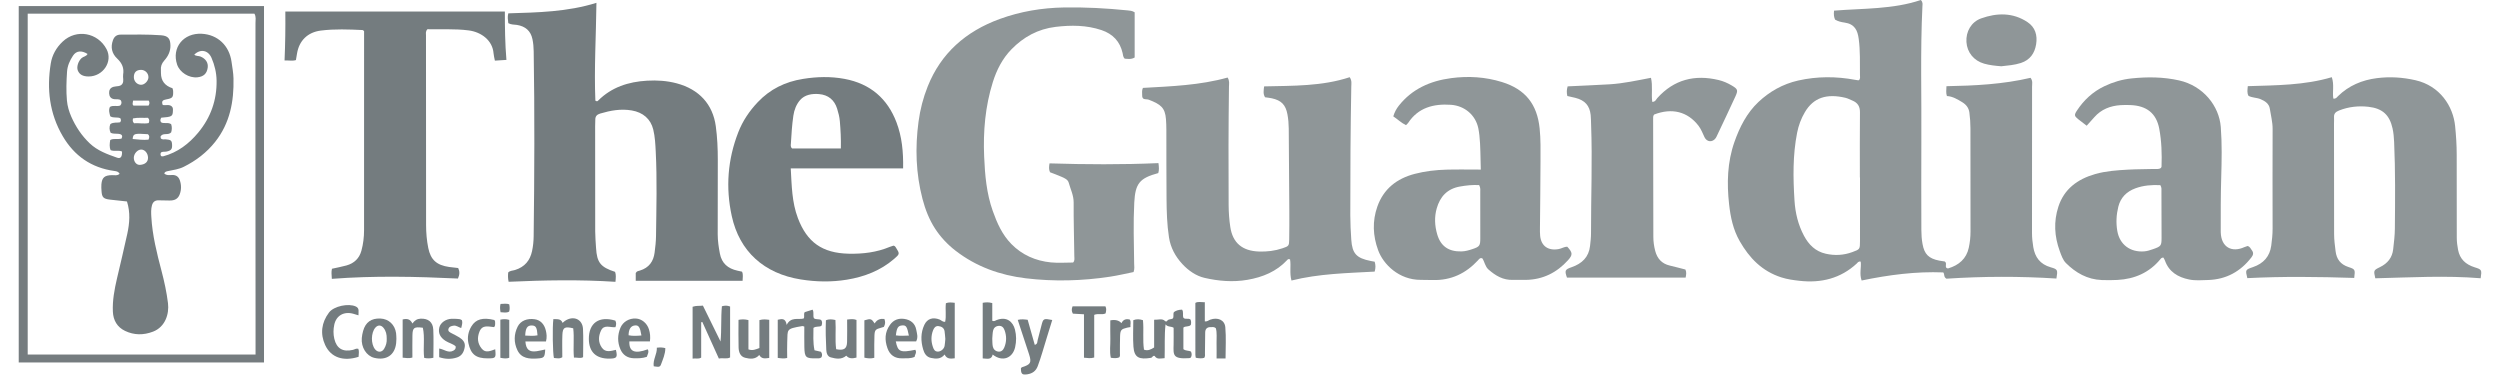
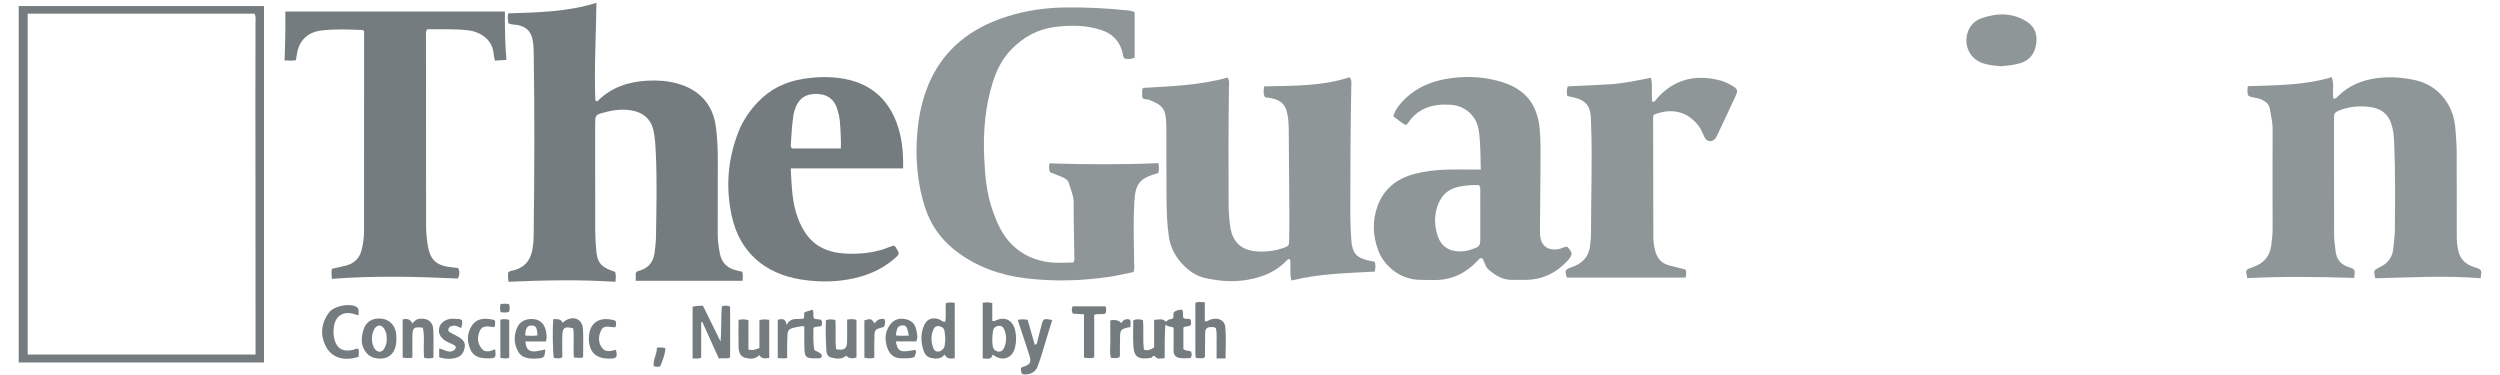
<svg xmlns="http://www.w3.org/2000/svg" width="267" height="40" viewBox="0 0 267 40" fill="none">
-   <path d="M207.929 10.256C207.812 9.916 207.874 9.615 207.881 9.207C210.921 9.151 213.935 9 216.863 8.31C217.121 8.643 217.025 8.959 217.025 9.252C217.027 14.458 217.023 19.663 217.017 24.869C217.017 25.381 217.069 25.885 217.154 26.39C217.336 27.464 217.875 28.22 219.016 28.547C219.778 28.765 219.777 28.823 219.626 29.748C215.684 29.494 211.729 29.511 207.877 29.764C207.552 29.566 207.711 29.311 207.54 29.094C204.631 28.976 201.724 29.354 198.822 29.958C198.56 29.227 198.808 28.567 198.725 27.944C198.47 27.882 198.4 28.053 198.293 28.151C196.579 29.733 194.508 30.252 192.198 29.991C191.543 29.918 190.886 29.83 190.245 29.624C188.171 28.957 186.833 27.552 185.808 25.767C185.095 24.524 184.819 23.182 184.667 21.811C184.419 19.564 184.474 17.331 185.239 15.155C185.798 13.569 186.562 12.061 187.797 10.897C188.969 9.791 190.394 8.971 192.05 8.599C194.081 8.144 196.108 8.146 198.145 8.529C198.248 8.548 198.353 8.563 198.457 8.576C198.482 8.579 198.509 8.567 198.54 8.561C198.705 8.394 198.645 8.18 198.643 7.986C198.629 6.712 198.683 5.436 198.513 4.164C198.39 3.25 198.096 2.564 196.988 2.409C196.685 2.367 196.315 2.295 195.987 2.096C195.869 1.838 195.826 1.545 195.876 1.137C198.996 0.885 202.177 1.004 205.145 0C205.385 0.25 205.324 0.463 205.315 0.659C205.08 5.504 205.234 10.353 205.2 15.201C205.178 18.313 205.201 21.426 205.201 24.54C205.201 25.051 205.235 25.558 205.327 26.063C205.524 27.149 205.978 27.609 207.109 27.834C207.315 27.875 207.525 27.899 207.7 27.926C207.975 28.125 207.7 28.396 207.881 28.613C207.923 28.627 208.006 28.684 208.064 28.666C209.214 28.321 210.01 27.632 210.263 26.471C210.389 25.897 210.452 25.314 210.451 24.723C210.444 21.049 210.446 17.374 210.443 13.7C210.443 13.138 210.403 12.58 210.33 12.021C210.264 11.518 209.985 11.17 209.567 10.915C209.061 10.608 208.552 10.294 207.928 10.256H207.929ZM198.648 18.951H198.634C198.634 16.63 198.621 14.308 198.643 11.988C198.649 11.367 198.4 10.966 197.818 10.732C197.573 10.634 197.337 10.502 197.082 10.442C195.08 9.973 193.68 10.427 192.763 11.976C192.356 12.663 192.083 13.41 191.932 14.177C191.46 16.575 191.499 19.001 191.653 21.421C191.735 22.724 192.033 23.993 192.662 25.173C193.169 26.123 193.876 26.847 194.995 27.099C195.949 27.315 196.898 27.263 197.82 26.926C198.637 26.628 198.645 26.623 198.647 25.762C198.653 23.492 198.649 21.221 198.649 18.951H198.648Z" fill="#8F9698" />
  <path d="M54.287 2.476C54.246 2.12 54.186 1.796 54.287 1.425C57.441 1.33 60.596 1.272 63.7 0.303C63.658 3.871 63.445 7.343 63.586 10.752C63.783 10.875 63.834 10.79 63.882 10.742C65.309 9.318 67.107 8.731 69.11 8.617C70.176 8.556 71.234 8.623 72.272 8.9C74.663 9.538 76.128 11.131 76.448 13.486C76.609 14.675 76.663 15.873 76.661 17.073C76.657 19.726 76.646 22.38 76.651 25.033C76.653 25.721 76.754 26.401 76.883 27.08C77.079 28.116 77.73 28.683 78.764 28.908C78.919 28.942 79.074 28.976 79.249 29.014C79.398 29.326 79.307 29.651 79.309 29.987H67.897V29.16C68.015 28.939 68.195 28.94 68.34 28.896C69.32 28.596 69.793 27.913 69.912 26.976C69.986 26.395 70.056 25.809 70.063 25.224C70.1 22.214 70.185 19.203 70.033 16.194C69.993 15.406 69.957 14.614 69.769 13.841C69.492 12.701 68.667 12 67.473 11.796C66.309 11.597 65.204 11.798 64.101 12.127C63.744 12.233 63.573 12.429 63.578 12.784C63.581 13.013 63.561 13.243 63.561 13.473C63.561 17.223 63.558 20.974 63.568 24.724C63.569 25.31 63.623 25.896 63.658 26.482C63.751 28.045 64.139 28.532 65.692 29.034C65.805 29.347 65.772 29.668 65.731 30.098C61.907 29.846 58.114 29.925 54.321 30.094C54.237 29.713 54.246 29.412 54.276 29.1C54.47 28.896 54.76 28.912 55 28.837C56.047 28.513 56.611 27.815 56.825 26.81C56.937 26.283 56.989 25.751 56.995 25.215C57.076 18.633 57.106 12.051 56.998 5.468C56.991 5.035 56.956 4.608 56.865 4.179C56.676 3.289 56.114 2.809 55.204 2.66C54.919 2.613 54.616 2.655 54.289 2.477L54.287 2.476Z" fill="#747C7F" />
  <path d="M121.182 1.314V6.14C120.814 6.365 120.45 6.289 120.113 6.266C119.933 6.079 119.94 5.867 119.895 5.67C119.618 4.447 118.867 3.624 117.632 3.211C116.034 2.679 114.402 2.672 112.745 2.869C110.85 3.096 109.306 3.953 108.029 5.261C107.054 6.258 106.439 7.478 106.032 8.776C105.22 11.368 104.993 14.033 105.108 16.726C105.192 18.69 105.359 20.648 106.027 22.531C106.483 23.817 107.033 25.062 108.017 26.064C109.156 27.224 110.596 27.862 112.237 28.025C113.023 28.103 113.825 28.038 114.608 28.038C114.807 27.828 114.739 27.588 114.737 27.366C114.714 25.453 114.654 23.539 114.666 21.626C114.67 20.861 114.33 20.207 114.137 19.507C114.043 19.169 113.681 19.018 113.368 18.88C112.96 18.7 112.537 18.55 112.142 18.396C112.002 18.096 112.028 17.823 112.088 17.448C115.966 17.568 119.835 17.591 123.724 17.42C123.78 17.854 123.803 18.174 123.703 18.485C121.699 19.025 121.248 19.604 121.14 21.633C121.025 23.801 121.1 25.969 121.127 28.138C121.13 28.416 121.193 28.697 121.065 29.055C120.259 29.216 119.414 29.42 118.559 29.55C115.573 30.005 112.565 30.082 109.57 29.724C106.81 29.394 104.267 28.484 102.06 26.78C101.18 26.101 100.436 25.298 99.865 24.416C99.243 23.457 98.814 22.363 98.522 21.242C97.812 18.518 97.726 15.77 98.099 12.993C98.273 11.695 98.596 10.439 99.084 9.22C100.497 5.691 103.134 3.352 106.779 2.025C108.987 1.222 111.285 0.837 113.647 0.797C115.912 0.759 118.169 0.881 120.421 1.109C120.659 1.133 120.901 1.138 121.184 1.315L121.182 1.314Z" fill="#8F9698" />
  <path d="M251.429 29.683C247.59 29.559 243.796 29.512 240.013 29.705C239.796 28.811 239.795 28.808 240.62 28.525C241.754 28.137 242.412 27.385 242.57 26.232C242.653 25.625 242.715 25.017 242.714 24.403C242.71 20.857 242.698 17.311 242.715 13.765C242.718 13.026 242.523 12.323 242.416 11.605C242.338 11.089 241.921 10.794 241.426 10.589C241.008 10.415 240.531 10.449 240.139 10.236C239.964 9.905 240.032 9.586 240.065 9.202C243.098 9.105 246.105 9.114 249.036 8.244C249.314 9.045 249.083 9.81 249.199 10.53C249.482 10.575 249.577 10.389 249.697 10.272C250.843 9.148 252.263 8.546 253.858 8.345C255.234 8.172 256.596 8.254 257.969 8.567C260.594 9.167 261.994 11.348 262.207 13.462C262.308 14.478 262.377 15.495 262.376 16.517C262.373 19.476 262.385 22.435 262.384 25.395C262.384 25.831 262.441 26.257 262.522 26.686C262.708 27.667 263.33 28.246 264.292 28.547C265.058 28.786 265.069 28.817 264.935 29.718C261.184 29.408 257.424 29.632 253.68 29.722C253.493 28.884 253.484 28.866 254.177 28.53C255.005 28.128 255.492 27.507 255.591 26.626C255.673 25.892 255.766 25.154 255.772 24.417C255.8 21.331 255.83 18.243 255.693 15.159C255.671 14.674 255.63 14.193 255.525 13.716C255.21 12.284 254.456 11.574 252.948 11.405C251.879 11.286 250.83 11.4 249.817 11.798C249.442 11.946 249.25 12.136 249.274 12.527C249.289 12.756 249.271 12.987 249.271 13.216C249.276 17.145 249.284 21.073 249.283 25.002C249.283 25.617 249.367 26.222 249.441 26.83C249.544 27.666 249.952 28.238 250.823 28.521C251.552 28.759 251.536 28.801 251.431 29.683H251.429Z" fill="#8F9698" />
  <path d="M146.815 27.946C146.921 28.311 146.929 28.61 146.815 29.007C143.858 29.172 140.862 29.225 137.928 29.96C137.704 29.132 137.901 28.389 137.778 27.706C137.593 27.615 137.525 27.713 137.46 27.784C136.324 28.998 134.874 29.6 133.226 29.885C131.671 30.154 130.128 30.019 128.638 29.675C127.746 29.47 126.924 28.901 126.277 28.202C125.519 27.381 125.017 26.446 124.847 25.349C124.634 23.981 124.598 22.605 124.586 21.228C124.564 18.779 124.574 16.328 124.567 13.879C124.566 13.496 124.555 13.113 124.526 12.731C124.429 11.492 123.965 11.146 122.687 10.648C122.493 10.572 122.258 10.648 122.085 10.514C121.983 10.402 121.979 10.273 121.982 10.146C121.989 9.92 121.93 9.689 122.061 9.388C125.086 9.216 128.161 9.11 131.109 8.281C131.336 8.643 131.258 8.956 131.254 9.255C131.199 13.466 131.192 17.676 131.218 21.886C131.223 22.678 131.277 23.466 131.397 24.251C131.655 25.946 132.679 26.804 134.464 26.863C135.328 26.892 136.161 26.791 136.974 26.515C137.638 26.291 137.676 26.258 137.687 25.591C137.703 24.571 137.706 23.55 137.699 22.53C137.683 19.595 137.659 16.661 137.638 13.726C137.634 13.215 137.591 12.708 137.497 12.204C137.309 11.2 136.852 10.72 135.83 10.498C135.599 10.448 135.361 10.426 135.109 10.389C134.877 10.03 134.961 9.663 135.006 9.226C138.109 9.154 141.199 9.218 144.148 8.245C144.395 8.615 144.323 8.928 144.318 9.221C144.235 13.813 144.207 18.406 144.212 22.999C144.213 23.867 144.259 24.733 144.317 25.598C144.416 27.078 144.865 27.569 146.388 27.871C146.517 27.897 146.648 27.919 146.813 27.95L146.815 27.946Z" fill="#8F9698" />
-   <path d="M230.787 17.936C230.811 17.885 230.85 17.841 230.852 17.795C230.899 16.441 230.859 15.086 230.609 13.754C230.299 12.102 229.266 11.285 227.516 11.221C227.171 11.209 226.823 11.207 226.478 11.229C225.371 11.302 224.411 11.681 223.679 12.512C223.423 12.803 223.161 13.09 222.858 13.427C222.551 13.191 222.244 12.966 221.949 12.727C221.539 12.395 221.509 12.282 221.809 11.822C222.545 10.697 223.506 9.798 224.756 9.203C225.67 8.767 226.63 8.48 227.646 8.375C229.349 8.199 231.037 8.211 232.723 8.587C235.301 9.163 237.007 11.311 237.18 13.565C237.316 15.352 237.28 17.136 237.227 18.92C237.168 20.86 237.172 22.799 237.175 24.738C237.175 24.763 237.175 24.789 237.176 24.814C237.225 26.422 238.366 26.997 239.693 26.396C239.812 26.343 239.939 26.308 240.04 26.273C240.305 26.343 240.367 26.557 240.491 26.717C240.695 26.981 240.663 27.214 240.459 27.479C239.298 28.988 237.776 29.849 235.798 29.906C235.133 29.925 234.463 29.984 233.807 29.852C232.589 29.605 231.641 29.024 231.217 27.831C231.176 27.713 231.103 27.607 231.053 27.512C230.858 27.497 230.788 27.611 230.708 27.707C229.541 29.11 227.996 29.798 226.151 29.897C225.594 29.927 225.034 29.929 224.476 29.908C222.922 29.85 221.681 29.129 220.644 28.096C220.313 27.766 220.144 27.259 219.979 26.807C219.41 25.249 219.317 23.666 219.835 22.074C220.445 20.196 221.862 19.136 223.758 18.592C224.913 18.261 226.112 18.182 227.307 18.116C228.21 18.066 229.116 18.075 230.02 18.046C230.279 18.037 230.556 18.106 230.787 17.936ZM230.725 19.774C229.809 19.732 228.914 19.797 228.059 20.114C227.102 20.468 226.474 21.114 226.234 22.086C226.023 22.941 225.98 23.809 226.128 24.668C226.381 26.13 227.518 26.963 229.004 26.847C229.328 26.822 229.628 26.719 229.927 26.616C230.813 26.311 230.857 26.246 230.855 25.348C230.853 23.716 230.85 22.084 230.842 20.453C230.842 20.253 230.886 20.044 230.724 19.775L230.725 19.774Z" fill="#8F9698" />
  <path d="M158.15 18.11C158.102 16.786 158.127 15.621 158 14.459C157.972 14.206 157.935 13.952 157.884 13.702C157.598 12.307 156.439 11.292 154.955 11.192C153.092 11.066 151.467 11.499 150.397 13.118C150.342 13.201 150.258 13.266 150.16 13.367C149.652 13.124 149.273 12.739 148.803 12.427C148.935 11.992 149.125 11.626 149.403 11.276C150.814 9.501 152.752 8.638 154.986 8.344C156.816 8.103 158.633 8.211 160.414 8.763C162.931 9.544 164.168 11.149 164.434 13.715C164.555 14.879 164.528 16.058 164.526 17.231C164.521 19.602 164.487 21.974 164.467 24.345C164.464 24.625 164.46 24.908 164.488 25.186C164.596 26.282 165.351 26.807 166.476 26.599C166.79 26.541 167.059 26.344 167.386 26.351C167.961 26.978 167.989 27.207 167.466 27.788C166.278 29.104 164.798 29.865 162.953 29.892C162.5 29.898 162.048 29.874 161.597 29.892C160.529 29.933 159.717 29.438 158.972 28.785C158.6 28.458 158.564 27.963 158.312 27.591C158.063 27.503 157.965 27.677 157.845 27.806C156.559 29.196 154.978 29.962 153.008 29.907C152.583 29.895 152.157 29.889 151.731 29.89C149.408 29.894 147.738 28.237 147.183 26.717C146.623 25.182 146.551 23.62 147.1 22.065C147.76 20.195 149.147 19.075 151.105 18.566C152.214 18.278 153.35 18.148 154.493 18.118C155.661 18.086 156.831 18.111 158.149 18.111L158.15 18.11ZM157.975 19.769C157.277 19.727 156.6 19.801 155.918 19.922C154.543 20.164 153.801 21.02 153.447 22.237C153.178 23.165 153.225 24.107 153.496 25.034C153.865 26.296 154.719 26.887 156.088 26.852C156.495 26.841 156.876 26.73 157.252 26.605C158.028 26.346 158.096 26.241 158.095 25.438C158.094 23.805 158.095 22.173 158.092 20.54C158.092 20.315 158.139 20.082 157.975 19.77V19.769Z" fill="#8F9698" />
  <path d="M54.086 6.397C53.6 6.428 53.236 6.451 52.853 6.475C52.798 6.181 52.73 5.937 52.711 5.69C52.604 4.324 51.418 3.423 50.054 3.247C48.575 3.057 47.086 3.156 45.652 3.121C45.43 3.349 45.495 3.564 45.495 3.76C45.495 10.523 45.494 17.285 45.506 24.048C45.507 24.863 45.578 25.68 45.738 26.481C45.994 27.75 46.638 28.322 47.97 28.513C48.284 28.558 48.6 28.587 48.934 28.625C49.108 28.984 49.102 29.319 48.909 29.747C44.448 29.537 39.964 29.433 35.44 29.781C35.418 29.349 35.369 29.028 35.454 28.702C35.984 28.584 36.505 28.489 37.013 28.348C37.843 28.114 38.377 27.581 38.598 26.776C38.795 26.058 38.881 25.323 38.881 24.582C38.884 18.099 38.883 11.617 38.884 5.135C38.884 4.523 38.884 3.911 38.884 3.325C38.811 3.268 38.773 3.211 38.731 3.209C37.243 3.142 35.751 3.078 34.27 3.264C32.846 3.444 31.944 4.351 31.722 5.719C31.686 5.944 31.646 6.17 31.603 6.417C31.225 6.532 30.859 6.437 30.39 6.459C30.465 4.712 30.491 2.991 30.474 1.233H53.919C53.919 2.962 53.938 4.639 54.086 6.398L54.086 6.397Z" fill="#747C7F" />
  <path d="M96.453 17.983H84.452C84.557 19.815 84.569 21.59 85.217 23.299C86.191 25.863 87.807 27.034 90.653 27.096C92.151 27.128 93.625 26.953 95.018 26.37C95.161 26.311 95.314 26.27 95.422 26.234C95.587 26.267 95.633 26.362 95.687 26.447C96.105 27.105 96.1 27.125 95.495 27.648C94.054 28.891 92.334 29.559 90.45 29.869C88.811 30.138 87.166 30.107 85.526 29.846C81.596 29.221 78.975 26.846 78.152 23.075C77.488 20.037 77.713 17.042 78.848 14.127C79.317 12.921 80.03 11.857 80.939 10.901C82.247 9.525 83.841 8.736 85.756 8.428C87.245 8.188 88.712 8.149 90.191 8.424C92.976 8.94 94.79 10.557 95.743 13.061C96.33 14.603 96.485 16.228 96.453 17.983ZM89.804 15.857C89.828 14.83 89.775 13.89 89.696 12.951C89.658 12.493 89.543 12.047 89.406 11.608C89.115 10.678 88.462 10.129 87.463 10.047C86.716 9.986 85.944 10.116 85.447 10.688C85.05 11.147 84.821 11.732 84.73 12.358C84.586 13.345 84.526 14.335 84.467 15.326C84.458 15.493 84.403 15.682 84.597 15.857H89.804Z" fill="#747C7F" />
  <path d="M167.389 10.254C167.312 9.873 167.313 9.597 167.425 9.223C168.894 9.152 170.396 9.093 171.896 9.005C173.378 8.917 174.827 8.593 176.324 8.309C176.532 9.193 176.344 10.033 176.461 10.881C176.798 10.88 176.868 10.621 177.009 10.464C178.774 8.51 180.975 7.929 183.557 8.549C184.051 8.668 184.511 8.869 184.943 9.125C185.592 9.51 185.648 9.628 185.343 10.297C184.704 11.698 184.036 13.087 183.379 14.48C183.335 14.573 183.294 14.669 183.234 14.752C182.897 15.224 182.299 15.186 182.045 14.661C181.844 14.245 181.69 13.809 181.403 13.434C180.243 11.919 178.564 11.493 176.66 12.233C176.532 12.383 176.555 12.567 176.555 12.743C176.561 16.925 176.571 21.108 176.577 25.289C176.577 25.803 176.647 26.306 176.778 26.802C176.991 27.607 177.469 28.163 178.343 28.365C178.905 28.495 179.463 28.647 180.004 28.785C180.145 29.097 180.074 29.365 180.026 29.647H167.352C167.088 28.896 167.132 28.783 167.844 28.538C168.965 28.153 169.687 27.448 169.816 26.274C169.867 25.819 169.922 25.361 169.921 24.904C169.914 21.028 170.075 17.152 169.929 13.276C169.916 12.945 169.919 12.613 169.884 12.283C169.774 11.273 169.267 10.71 168.251 10.451C167.971 10.379 167.688 10.321 167.391 10.254H167.389Z" fill="#8F9698" />
  <path d="M2 38.708V0.647H28.196V38.708H2ZM27.293 37.862C27.293 36.429 27.294 35.105 27.293 33.782C27.288 26.029 27.28 18.275 27.277 10.521C27.276 7.843 27.292 5.165 27.286 2.487C27.286 2.143 27.37 1.777 27.17 1.458H2.959V37.863H27.293L27.293 37.862Z" fill="#757C7F" />
  <path d="M213.738 7.077C213.102 7.027 212.492 6.966 211.905 6.798C210.798 6.482 210.083 5.589 210.015 4.482C209.947 3.382 210.525 2.343 211.585 1.964C213.276 1.36 214.976 1.328 216.53 2.357C217.379 2.919 217.61 3.781 217.459 4.728C217.306 5.675 216.817 6.404 215.831 6.726C215.148 6.949 214.428 7.001 213.738 7.077Z" fill="#8F9698" />
  <path d="M123.262 34.148C123.731 34.172 124.098 33.974 124.421 34.28C124.519 34.372 124.6 34.345 124.671 34.247C124.811 34.053 125.066 34.129 125.25 34.02C125.401 33.822 125.255 33.572 125.373 33.333C125.605 33.155 125.9 33.079 126.243 33.069C126.444 33.335 126.265 33.669 126.397 33.951C126.605 34.148 126.92 33.944 127.145 34.126C127.233 34.311 127.222 34.507 127.179 34.697C126.964 34.944 126.601 34.788 126.386 34.987V37.29C126.662 37.502 126.961 37.414 127.201 37.554C127.291 37.765 127.303 37.981 127.18 38.189C127.123 38.213 127.075 38.247 127.026 38.25C125.222 38.37 125.315 37.918 125.341 36.786C125.354 36.202 125.343 35.617 125.343 35.005C125.083 34.831 124.706 34.946 124.479 34.641C124.346 35.85 124.421 37.032 124.382 38.252C123.973 38.266 123.579 38.436 123.308 38.01C123.107 37.957 123.075 38.194 122.921 38.218C121.68 38.418 121.138 38.213 121.051 37.029C120.982 36.093 121.037 35.148 121.037 34.196C121.388 34.056 121.715 34.081 122.068 34.196C122.173 35.247 122.022 36.292 122.177 37.342C122.586 37.496 122.9 37.332 123.262 37.111V34.148H123.262Z" fill="#747C7F" />
  <path d="M73.971 32.763C74.382 32.619 74.701 32.693 75.07 32.639C75.705 33.921 76.328 35.189 76.954 36.472C77.075 35.206 76.982 33.955 77.099 32.709C77.4 32.625 77.653 32.611 77.975 32.735V38.174C77.631 38.374 77.204 38.195 76.774 38.294C76.171 36.959 75.588 35.671 75.006 34.382C74.966 34.395 74.926 34.408 74.886 34.421V38.193C74.588 38.376 74.299 38.241 73.97 38.301V32.763H73.971Z" fill="#747C7F" />
-   <path d="M86.992 37.411C87.274 37.476 87.48 37.523 87.678 37.569C87.819 37.761 87.823 37.953 87.742 38.145C87.587 38.304 87.392 38.269 87.21 38.272C86.06 38.294 85.929 38.182 85.905 37.072C85.889 36.336 85.901 35.599 85.901 34.878C85.795 34.849 85.74 34.815 85.693 34.823C83.898 35.123 84.142 35.167 84.076 36.518C84.049 37.075 84.072 37.634 84.072 38.232C83.724 38.317 83.422 38.273 83.063 38.223V34.149C83.482 34.056 83.897 33.942 84.017 34.701C84.466 33.802 85.238 34.165 85.826 34.02C85.967 33.81 85.793 33.594 85.941 33.338C86.175 33.265 86.466 33.173 86.785 33.072C86.963 33.381 86.794 33.706 86.926 33.987C87.145 34.161 87.446 34.039 87.701 34.176C87.841 34.37 87.815 34.585 87.731 34.796C87.487 34.95 87.188 34.804 86.876 35.016C86.876 35.766 86.812 36.568 86.99 37.41L86.992 37.411Z" fill="#747C7F" />
+   <path d="M86.992 37.411C87.819 37.761 87.823 37.953 87.742 38.145C87.587 38.304 87.392 38.269 87.21 38.272C86.06 38.294 85.929 38.182 85.905 37.072C85.889 36.336 85.901 35.599 85.901 34.878C85.795 34.849 85.74 34.815 85.693 34.823C83.898 35.123 84.142 35.167 84.076 36.518C84.049 37.075 84.072 37.634 84.072 38.232C83.724 38.317 83.422 38.273 83.063 38.223V34.149C83.482 34.056 83.897 33.942 84.017 34.701C84.466 33.802 85.238 34.165 85.826 34.02C85.967 33.81 85.793 33.594 85.941 33.338C86.175 33.265 86.466 33.173 86.785 33.072C86.963 33.381 86.794 33.706 86.926 33.987C87.145 34.161 87.446 34.039 87.701 34.176C87.841 34.37 87.815 34.585 87.731 34.796C87.487 34.95 87.188 34.804 86.876 35.016C86.876 35.766 86.812 36.568 86.99 37.41L86.992 37.411Z" fill="#747C7F" />
  <path d="M106.019 37.867C105.881 38.472 105.415 38.294 104.953 38.278V32.34C105.28 32.279 105.586 32.262 105.975 32.368V34.264C106.205 34.348 106.302 34.237 106.419 34.19C107.513 33.751 108.19 34.372 108.398 35.198C108.556 35.825 108.559 36.447 108.415 37.084C108.157 38.229 107.084 38.704 106.019 37.867ZM105.975 36.153C105.99 36.435 105.975 36.717 106.027 36.987C106.082 37.277 106.284 37.499 106.595 37.548C106.935 37.602 107.145 37.379 107.257 37.111C107.51 36.502 107.514 35.879 107.286 35.26C107.181 34.976 106.999 34.771 106.65 34.804C106.321 34.835 106.117 35.032 106.056 35.328C106 35.598 106 35.88 105.975 36.154L105.975 36.153Z" fill="#747C7F" />
  <path d="M101.967 38.265C101.506 38.327 101.116 38.348 100.886 37.861C100.478 38.374 99.958 38.337 99.434 38.228C98.925 38.123 98.711 37.723 98.589 37.302C98.335 36.425 98.322 35.538 98.719 34.694C99.032 34.03 99.633 33.849 100.342 34.124C100.535 34.198 100.666 34.401 100.944 34.365C101.079 33.728 100.94 33.068 101.022 32.385C101.325 32.26 101.627 32.306 101.967 32.339V38.265V38.265ZM100.961 36.198C100.935 35.926 100.922 35.647 100.88 35.373C100.826 35.016 100.546 34.859 100.216 34.826C99.904 34.796 99.745 35.038 99.652 35.277C99.423 35.866 99.43 36.468 99.636 37.061C99.718 37.297 99.825 37.548 100.16 37.552C100.465 37.555 100.813 37.285 100.88 36.958C100.93 36.711 100.935 36.456 100.961 36.198H100.961Z" fill="#747C7F" />
  <path d="M130.89 38.283H129.931C129.931 37.719 129.941 37.171 129.928 36.623C129.916 36.093 129.991 35.557 129.855 35.063C129.675 34.883 129.478 34.938 129.3 34.936C128.906 34.93 128.719 35.135 128.715 35.505C128.707 36.245 128.698 36.985 128.689 37.724C128.687 37.874 128.733 38.028 128.615 38.219C128.344 38.297 128.042 38.277 127.711 38.209C127.694 38.095 127.666 37.998 127.666 37.9C127.664 36.065 127.664 34.23 127.664 32.353C127.938 32.179 128.276 32.283 128.675 32.279V34.327C128.946 34.357 129.079 34.202 129.249 34.141C130.041 33.856 130.795 34.161 130.864 34.95C130.961 36.056 130.889 37.175 130.889 38.283H130.89Z" fill="#747C7F" />
  <path d="M46.286 38.211C45.918 38.292 45.632 38.291 45.303 38.222C45.169 37.154 45.393 36.058 45.16 35.002C44.217 34.882 44.066 34.988 44.048 35.813C44.031 36.597 44.044 37.381 44.044 38.181C43.658 38.31 43.333 38.219 43.003 38.198V34.119C43.483 33.999 43.821 34.081 44.046 34.551C44.284 34.215 44.555 34.048 44.922 34.034C45.729 34.001 46.234 34.387 46.274 35.203C46.322 36.19 46.285 37.18 46.285 38.211H46.286Z" fill="#747C7F" />
  <path d="M108.694 34.164C109.092 34.064 109.406 34.112 109.756 34.154C110.007 35.04 110.26 35.935 110.513 36.831C110.83 36.746 110.774 36.504 110.823 36.32C110.962 35.804 111.09 35.285 111.224 34.769C111.422 34.006 111.441 33.996 112.38 34.175C112.179 34.828 111.981 35.476 111.779 36.123C111.468 37.119 111.199 38.127 110.829 39.107C110.635 39.621 110.265 39.89 109.727 39.974C109.157 40.063 109.032 39.94 109.035 39.326C109.073 39.289 109.102 39.234 109.145 39.221C110.074 38.931 110.191 38.736 109.903 37.835C109.516 36.628 109.111 35.426 108.695 34.164H108.694Z" fill="#747C7F" />
  <path d="M90.473 34.128C90.875 34.082 91.159 34.044 91.473 34.17V38.19C91.05 38.298 90.674 38.327 90.384 37.986C89.857 38.436 89.272 38.315 88.727 38.167C88.362 38.068 88.263 37.697 88.246 37.355C88.194 36.315 88.163 35.274 88.206 34.209C88.546 34.054 88.873 34.102 89.224 34.177C89.299 35.233 89.164 36.274 89.303 37.296C90.131 37.458 90.448 37.254 90.468 36.525C90.49 35.742 90.473 34.957 90.473 34.126V34.128Z" fill="#747C7F" />
  <path d="M38.285 33.677C38.028 33.599 37.877 33.549 37.725 33.508C36.724 33.234 35.912 33.705 35.702 34.67C35.592 35.177 35.586 35.675 35.704 36.182C35.947 37.22 36.618 37.623 37.697 37.365C37.873 37.323 38.026 37.188 38.27 37.251C38.381 37.526 38.302 37.821 38.296 38.107C36.679 38.626 35.345 38.194 34.726 36.846C34.177 35.65 34.335 34.446 35.136 33.38C35.655 32.687 37.23 32.369 38.002 32.733C38.417 32.929 38.27 33.281 38.285 33.678V33.677Z" fill="#747C7F" />
  <path d="M78.872 34.161C79.235 34.089 79.543 34.088 79.933 34.187C79.933 34.707 79.933 35.233 79.933 35.758C79.933 36.283 79.933 36.816 79.933 37.315C80.385 37.478 80.697 37.319 81.106 37.171V34.188C81.502 34.072 81.808 34.115 82.155 34.158V38.228C81.748 38.272 81.361 38.386 81.087 37.913C80.663 38.407 80.094 38.34 79.577 38.209C79.049 38.074 78.895 37.585 78.882 37.117C78.853 36.153 78.873 35.187 78.873 34.162L78.872 34.161Z" fill="#747C7F" />
  <path d="M59.1 34.079C59.507 34.105 59.911 34.011 60.081 34.483C60.165 34.412 60.238 34.339 60.324 34.28C61.221 33.666 62.208 34.073 62.264 35.122C62.316 36.113 62.275 37.107 62.275 38.144C62.002 38.311 61.665 38.167 61.297 38.19C61.197 37.118 61.345 36.078 61.22 35.062C60.306 34.847 60.097 34.962 60.062 35.765C60.029 36.551 60.055 37.339 60.055 38.147C59.774 38.347 59.461 38.252 59.159 38.231C59.031 37.765 58.987 34.906 59.1 34.079Z" fill="#747C7F" />
  <path d="M42.335 36.192C42.327 36.345 42.325 36.498 42.309 36.65C42.17 37.925 41.254 38.534 39.962 38.215C39.136 38.01 38.553 37.09 38.639 36.102C38.66 35.85 38.712 35.596 38.779 35.351C39.037 34.415 39.654 33.975 40.631 34.019C41.511 34.058 42.175 34.675 42.301 35.581C42.329 35.783 42.325 35.989 42.335 36.192V36.192ZM41.302 36.17C41.31 35.736 41.228 35.339 40.953 35.007C40.688 34.688 40.346 34.693 40.085 34.996C39.614 35.543 39.598 36.737 40.055 37.302C40.348 37.664 40.783 37.651 41.026 37.249C41.228 36.915 41.328 36.545 41.302 36.17Z" fill="#747C7F" />
  <path d="M95.67 36.459C95.892 37.583 96.155 37.684 97.753 37.357C97.951 37.644 97.699 37.874 97.686 38.111C97.24 38.316 96.811 38.252 96.389 38.27C95.549 38.305 95.025 37.897 94.774 37.171C94.478 36.315 94.481 35.483 95.051 34.693C95.434 34.162 95.95 33.974 96.562 34.057C97.25 34.149 97.735 34.538 97.856 35.217C97.924 35.604 98.085 36.011 97.845 36.459H95.67ZM97.068 35.839C96.876 34.868 96.772 34.721 96.343 34.756C95.912 34.79 95.769 35.016 95.679 35.818C96.126 35.886 96.573 35.857 97.068 35.839Z" fill="#747C7F" />
  <path d="M58.229 37.325C58.182 38.153 58.119 38.235 57.428 38.284C56.549 38.346 55.681 38.3 55.255 37.394C54.865 36.569 54.88 35.702 55.286 34.884C55.603 34.248 56.312 33.978 57.111 34.096C57.707 34.184 58.125 34.603 58.291 35.28C58.382 35.652 58.427 36.025 58.311 36.468H56.112C56.173 37.329 56.531 37.625 57.313 37.51C57.596 37.469 57.873 37.398 58.228 37.325L58.229 37.325ZM57.408 35.813C57.35 34.97 57.23 34.768 56.793 34.76C56.318 34.75 56.124 35.038 56.092 35.84C56.531 35.851 56.969 35.906 57.409 35.813H57.408Z" fill="#747C7F" />
-   <path d="M69.413 36.462H67.215C67.168 37.562 67.789 37.824 69.178 37.305C69.348 37.593 69.162 37.839 69.081 38.11C68.624 38.267 68.149 38.278 67.672 38.261C66.991 38.236 66.515 37.894 66.262 37.309C65.933 36.549 65.942 35.765 66.264 35.003C66.534 34.361 67.204 33.978 67.907 34.017C68.542 34.052 69.103 34.515 69.31 35.18C69.433 35.573 69.471 35.972 69.413 36.462V36.462ZM68.506 35.829C68.358 34.924 68.209 34.711 67.795 34.758C67.366 34.806 67.141 35.156 67.132 35.806C67.573 35.897 68.016 35.871 68.506 35.828V35.829Z" fill="#747C7F" />
  <path d="M115.768 33.565C115.307 33.539 114.942 33.518 114.583 33.498C114.429 33.23 114.436 32.992 114.551 32.716H118.06C118.191 32.97 118.138 33.212 118.079 33.468C117.711 33.661 117.29 33.447 116.862 33.626V38.182C116.471 38.304 116.146 38.232 115.769 38.202V33.567L115.768 33.565Z" fill="#747C7F" />
  <path d="M46.906 38.15V37.223C47.432 37.3 47.88 37.752 48.423 37.448C48.591 37.355 48.713 37.225 48.661 36.982C48.365 36.717 47.933 36.632 47.584 36.407C47.009 36.038 46.78 35.571 46.917 34.983C47.033 34.482 47.59 34.076 48.221 34.045C48.432 34.035 48.645 34.05 48.857 34.062C49.015 34.07 49.176 34.078 49.332 34.2C49.422 34.457 49.336 34.718 49.256 35.035C48.969 34.953 48.747 34.739 48.444 34.78C48.19 34.815 47.962 34.886 47.892 35.138C47.824 35.39 48.044 35.489 48.23 35.589C48.508 35.738 48.797 35.869 49.06 36.037C49.431 36.272 49.709 36.582 49.637 37.046C49.558 37.544 49.357 37.99 48.819 38.173C48.182 38.389 47.539 38.357 46.906 38.149V38.15Z" fill="#747C7F" />
  <path d="M65.727 34.946C65.163 34.993 64.511 34.626 64.192 35.298C63.905 35.9 63.87 36.541 64.272 37.121C64.666 37.69 65.245 37.484 65.78 37.362C65.97 38.172 65.881 38.288 65.096 38.301C63.664 38.322 62.9 37.596 62.889 36.206C62.877 34.487 63.984 33.717 65.719 34.242C65.829 34.457 65.83 34.676 65.728 34.947L65.727 34.946Z" fill="#747C7F" />
  <path d="M52.89 37.301C52.98 38.237 52.953 38.268 52.111 38.274C50.831 38.282 50.278 37.847 50.023 36.636C49.891 36.006 50.018 35.411 50.34 34.868C50.806 34.08 51.576 33.877 52.787 34.174C52.893 34.274 52.887 34.405 52.882 34.53C52.877 34.654 52.902 34.786 52.77 34.937C52.208 34.898 51.518 34.627 51.202 35.43C50.947 36.08 50.997 36.682 51.447 37.233C51.859 37.739 52.354 37.485 52.89 37.301Z" fill="#747C7F" />
  <path d="M119.533 38.169C119.263 38.279 118.977 38.258 118.635 38.209C118.484 37.542 118.603 36.86 118.585 36.186C118.567 35.526 118.581 34.865 118.581 34.214C119.115 34.114 119.511 34.214 119.771 34.514C119.946 34.148 120.236 34.014 120.662 34.13C120.835 34.376 120.694 34.648 120.735 34.931C120.587 34.957 120.483 34.967 120.383 34.992C119.747 35.148 119.655 35.235 119.625 35.88C119.597 36.491 119.615 37.104 119.607 37.716C119.605 37.865 119.652 38.023 119.534 38.17L119.533 38.169Z" fill="#747C7F" />
  <path d="M93.415 34.544C93.675 34.109 94.032 34.02 94.451 34.061C94.573 34.356 94.555 34.624 94.397 34.912C94.314 34.937 94.216 34.97 94.117 34.996C93.506 35.166 93.42 35.233 93.391 35.826C93.36 36.487 93.378 37.15 93.375 37.812C93.375 37.936 93.375 38.059 93.375 38.215C93.007 38.313 92.682 38.278 92.316 38.199V34.211C92.999 34.01 93.06 34.025 93.415 34.543L93.415 34.544Z" fill="#747C7F" />
  <path d="M53.437 34.139C53.781 34.066 54.064 34.066 54.387 34.165V38.212C54.089 38.321 53.787 38.281 53.437 38.212V34.139Z" fill="#747C7F" />
  <path d="M70.151 37.132C70.543 37.093 70.773 37.104 71.057 37.18C71.059 37.809 70.793 38.382 70.582 38.959C70.465 39.282 70.154 39.157 69.818 39.118C69.711 38.416 70.189 37.817 70.151 37.132Z" fill="#747C7F" />
  <path d="M54.387 32.506C54.439 32.773 54.456 33.021 54.379 33.276C54.085 33.45 53.784 33.351 53.46 33.346C53.401 33.032 53.379 32.769 53.456 32.46C53.784 32.464 54.087 32.381 54.386 32.506H54.387Z" fill="#747C7F" />
-   <path d="M18.423 9.429C18.455 9.552 18.488 9.625 18.49 9.699C18.516 10.387 18.448 10.492 17.753 10.616C17.392 10.68 17.217 10.8 17.379 11.208C17.682 11.291 18.063 11.11 18.344 11.364C18.499 11.503 18.472 11.692 18.465 11.867C18.444 12.429 18.344 12.485 17.221 12.57C17.195 12.629 17.15 12.694 17.138 12.764C17.121 12.864 17.124 12.968 17.228 13.078C17.534 13.233 17.945 13.029 18.28 13.263C18.379 13.55 18.367 13.848 18.282 14.132C17.98 14.488 17.415 14.145 17.159 14.554C17.127 14.607 17.167 14.703 17.174 14.774C17.323 14.946 17.523 14.866 17.7 14.881C18.25 14.926 18.351 15.005 18.376 15.429C18.406 15.925 18.289 16.071 17.803 16.184C17.599 16.232 17.373 16.159 17.191 16.291C17.119 16.417 17.129 16.537 17.204 16.672C17.268 16.681 17.349 16.715 17.416 16.698C18.979 16.285 20.183 15.349 21.163 14.171C22.505 12.559 23.162 10.691 23.132 8.614C23.12 7.77 22.924 6.959 22.593 6.187C22.232 5.346 21.395 5.196 20.749 5.836C20.936 6.014 21.201 5.951 21.416 6.039C21.973 6.269 22.26 6.709 22.181 7.238C22.087 7.868 21.747 8.184 21.085 8.256C20.185 8.352 19.195 7.732 18.916 6.898C18.311 5.093 19.59 3.498 21.555 3.606C23.25 3.7 24.488 4.864 24.728 6.601C24.811 7.192 24.923 7.784 24.937 8.378C24.992 10.824 24.564 13.155 22.971 15.161C22.073 16.292 20.935 17.164 19.617 17.819C19.099 18.076 18.529 18.15 17.971 18.266C17.787 18.304 17.613 18.324 17.54 18.526C17.78 18.751 18.092 18.703 18.371 18.69C18.824 18.671 19.078 18.886 19.206 19.257C19.377 19.754 19.377 20.267 19.192 20.758C19.011 21.241 18.652 21.43 18.078 21.415C17.707 21.406 17.334 21.412 16.963 21.395C16.547 21.377 16.326 21.57 16.226 21.943C16.118 22.346 16.139 22.747 16.162 23.157C16.271 25.128 16.75 27.032 17.251 28.935C17.55 30.07 17.798 31.218 17.942 32.381C18.085 33.544 17.638 34.919 16.349 35.417C15.323 35.812 14.32 35.8 13.358 35.341C12.51 34.936 12.097 34.208 12.055 33.291C11.999 32.082 12.224 30.906 12.495 29.734C12.863 28.144 13.253 26.56 13.596 24.965C13.839 23.837 13.934 22.698 13.561 21.517C12.968 21.453 12.368 21.39 11.768 21.322C11.038 21.239 10.882 21.081 10.841 20.378C10.827 20.15 10.809 19.919 10.829 19.691C10.893 18.953 11.171 18.721 11.953 18.706C12.227 18.702 12.527 18.788 12.773 18.563C12.647 18.319 12.434 18.29 12.234 18.263C9.735 17.924 7.926 16.628 6.706 14.552C5.275 12.118 4.982 9.492 5.422 6.776C5.567 5.884 6.005 5.089 6.694 4.441C8.162 3.06 10.443 3.476 11.381 5.252C12.078 6.572 11.005 8.171 9.461 8.168C8.852 8.167 8.478 7.957 8.308 7.521C8.158 7.133 8.366 6.512 8.722 6.198C8.915 6.029 9.231 6.026 9.349 5.761C8.713 5.365 8.152 5.406 7.795 5.948C7.455 6.467 7.202 7.015 7.159 7.671C7.092 8.692 7.057 9.702 7.147 10.724C7.202 11.341 7.373 11.917 7.615 12.465C8.083 13.526 8.72 14.493 9.588 15.315C10.412 16.096 11.458 16.473 12.507 16.841C12.886 16.975 13.057 16.739 13.031 16.182C12.663 16.016 12.247 16.19 11.819 16.042C11.666 15.707 11.708 15.337 11.772 14.952C12.144 14.748 12.561 14.915 12.983 14.8C13.111 14.531 13.056 14.348 12.697 14.298C12.411 14.258 12.11 14.318 11.823 14.19C11.671 13.88 11.657 13.564 11.787 13.25C12.12 13.025 12.517 13.132 12.824 13.063C12.967 12.901 12.915 12.782 12.864 12.64C12.549 12.458 12.136 12.65 11.776 12.418C11.693 12.106 11.576 11.769 11.739 11.42C12.089 11.207 12.487 11.406 12.839 11.27C12.997 11.098 13.023 10.914 12.9 10.711C12.696 10.549 12.443 10.621 12.213 10.593C11.819 10.546 11.671 10.288 11.655 9.959C11.639 9.633 11.759 9.37 12.14 9.268C12.461 9.181 12.876 9.269 13.076 8.938C13.256 8.64 13.097 8.284 13.151 7.959C13.265 7.281 13.039 6.746 12.526 6.266C11.945 5.722 11.79 5.052 12.062 4.298C12.2 3.914 12.45 3.7 12.878 3.698C14.315 3.692 15.753 3.662 17.187 3.765C17.953 3.82 18.19 4.118 18.203 4.863C18.213 5.488 17.948 6.015 17.546 6.463C17.262 6.781 17.149 7.106 17.186 7.504C17.196 7.605 17.189 7.708 17.19 7.81C17.194 8.626 17.605 9.164 18.424 9.424L18.423 9.429ZM15.809 16.829C15.796 16.365 15.473 15.979 15.089 15.972C14.696 15.964 14.293 16.409 14.291 16.852C14.29 17.29 14.588 17.634 14.947 17.609C15.507 17.571 15.822 17.286 15.809 16.828V16.829ZM15.063 7.462C14.557 7.466 14.297 7.728 14.295 8.234C14.293 8.677 14.626 9.037 15.054 9.055C15.431 9.07 15.849 8.649 15.853 8.25C15.858 7.819 15.497 7.459 15.063 7.462ZM14.214 10.742C14.188 10.966 14.095 11.17 14.259 11.275H15.863C15.981 11.089 16 10.947 15.881 10.742H14.214ZM14.316 13.163C14.805 13.119 15.349 13.25 15.881 13.144C15.952 12.936 15.992 12.768 15.802 12.581C15.29 12.606 14.741 12.534 14.204 12.646C14.175 12.825 14.131 12.976 14.316 13.162V13.163ZM14.168 14.846C14.735 14.895 15.3 14.974 15.857 14.915C15.977 14.67 15.975 14.489 15.801 14.332C14.328 14.232 14.225 14.263 14.168 14.845V14.846Z" fill="#747C7F" />
</svg>